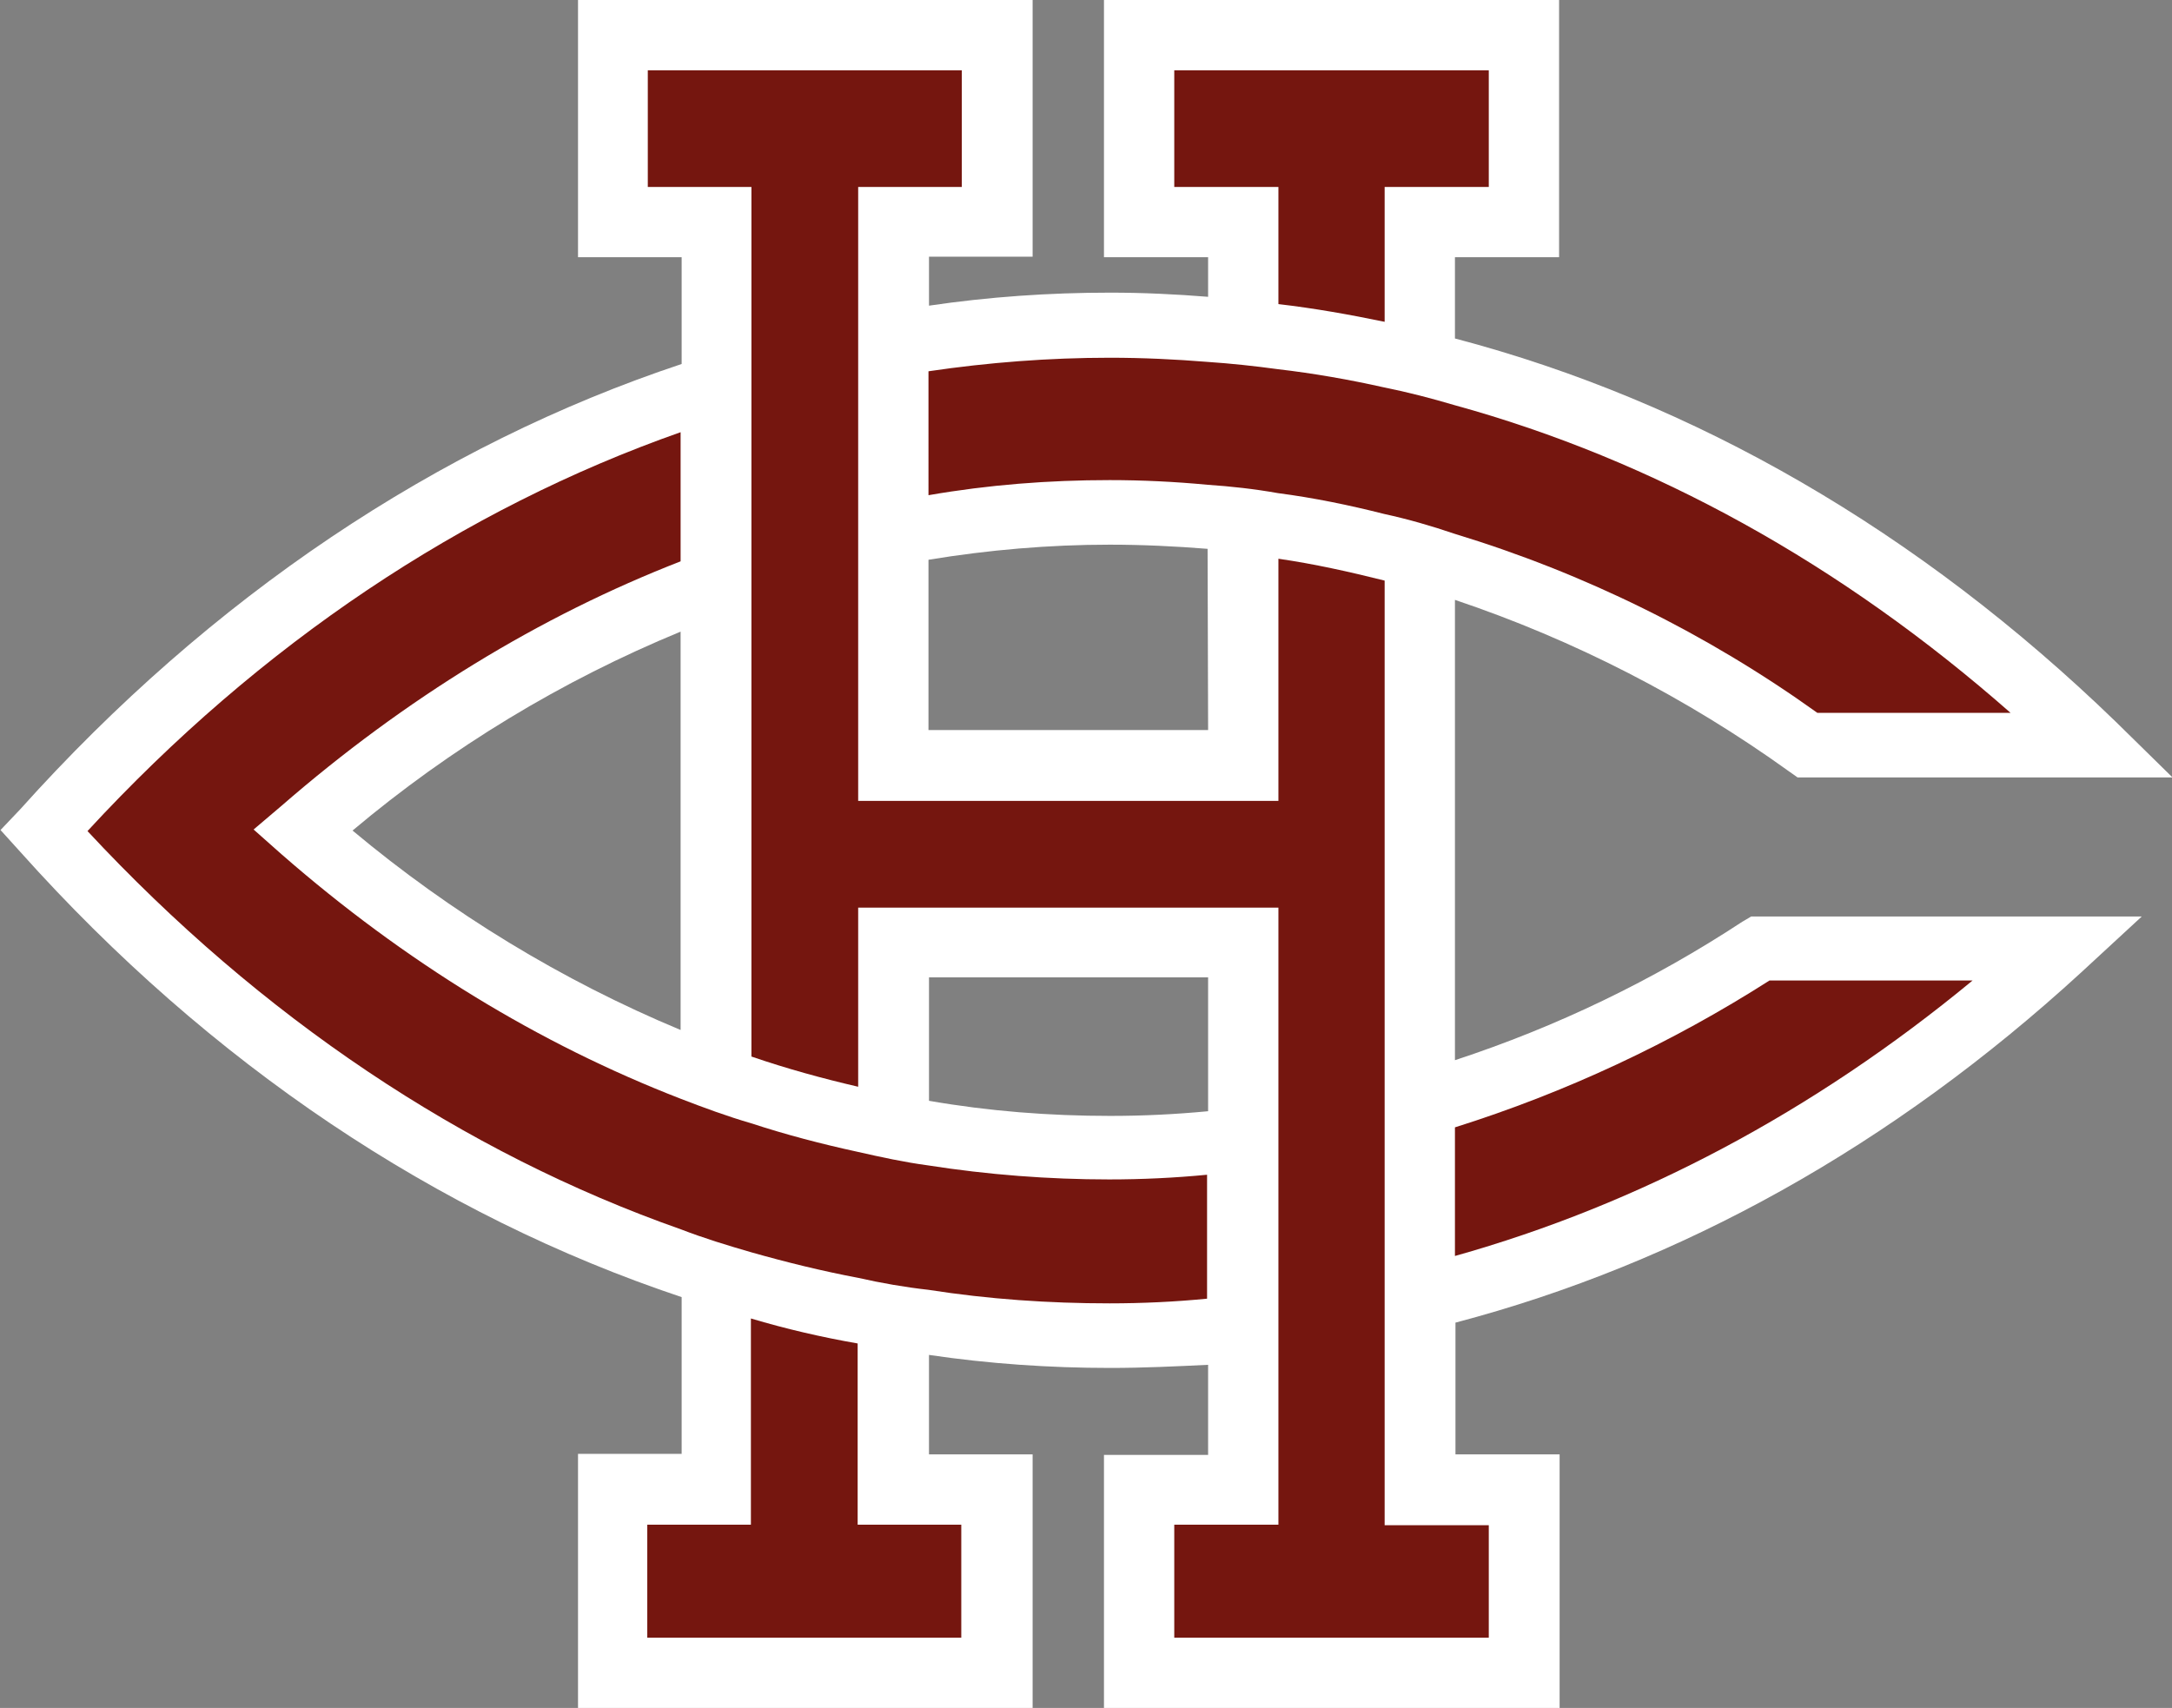
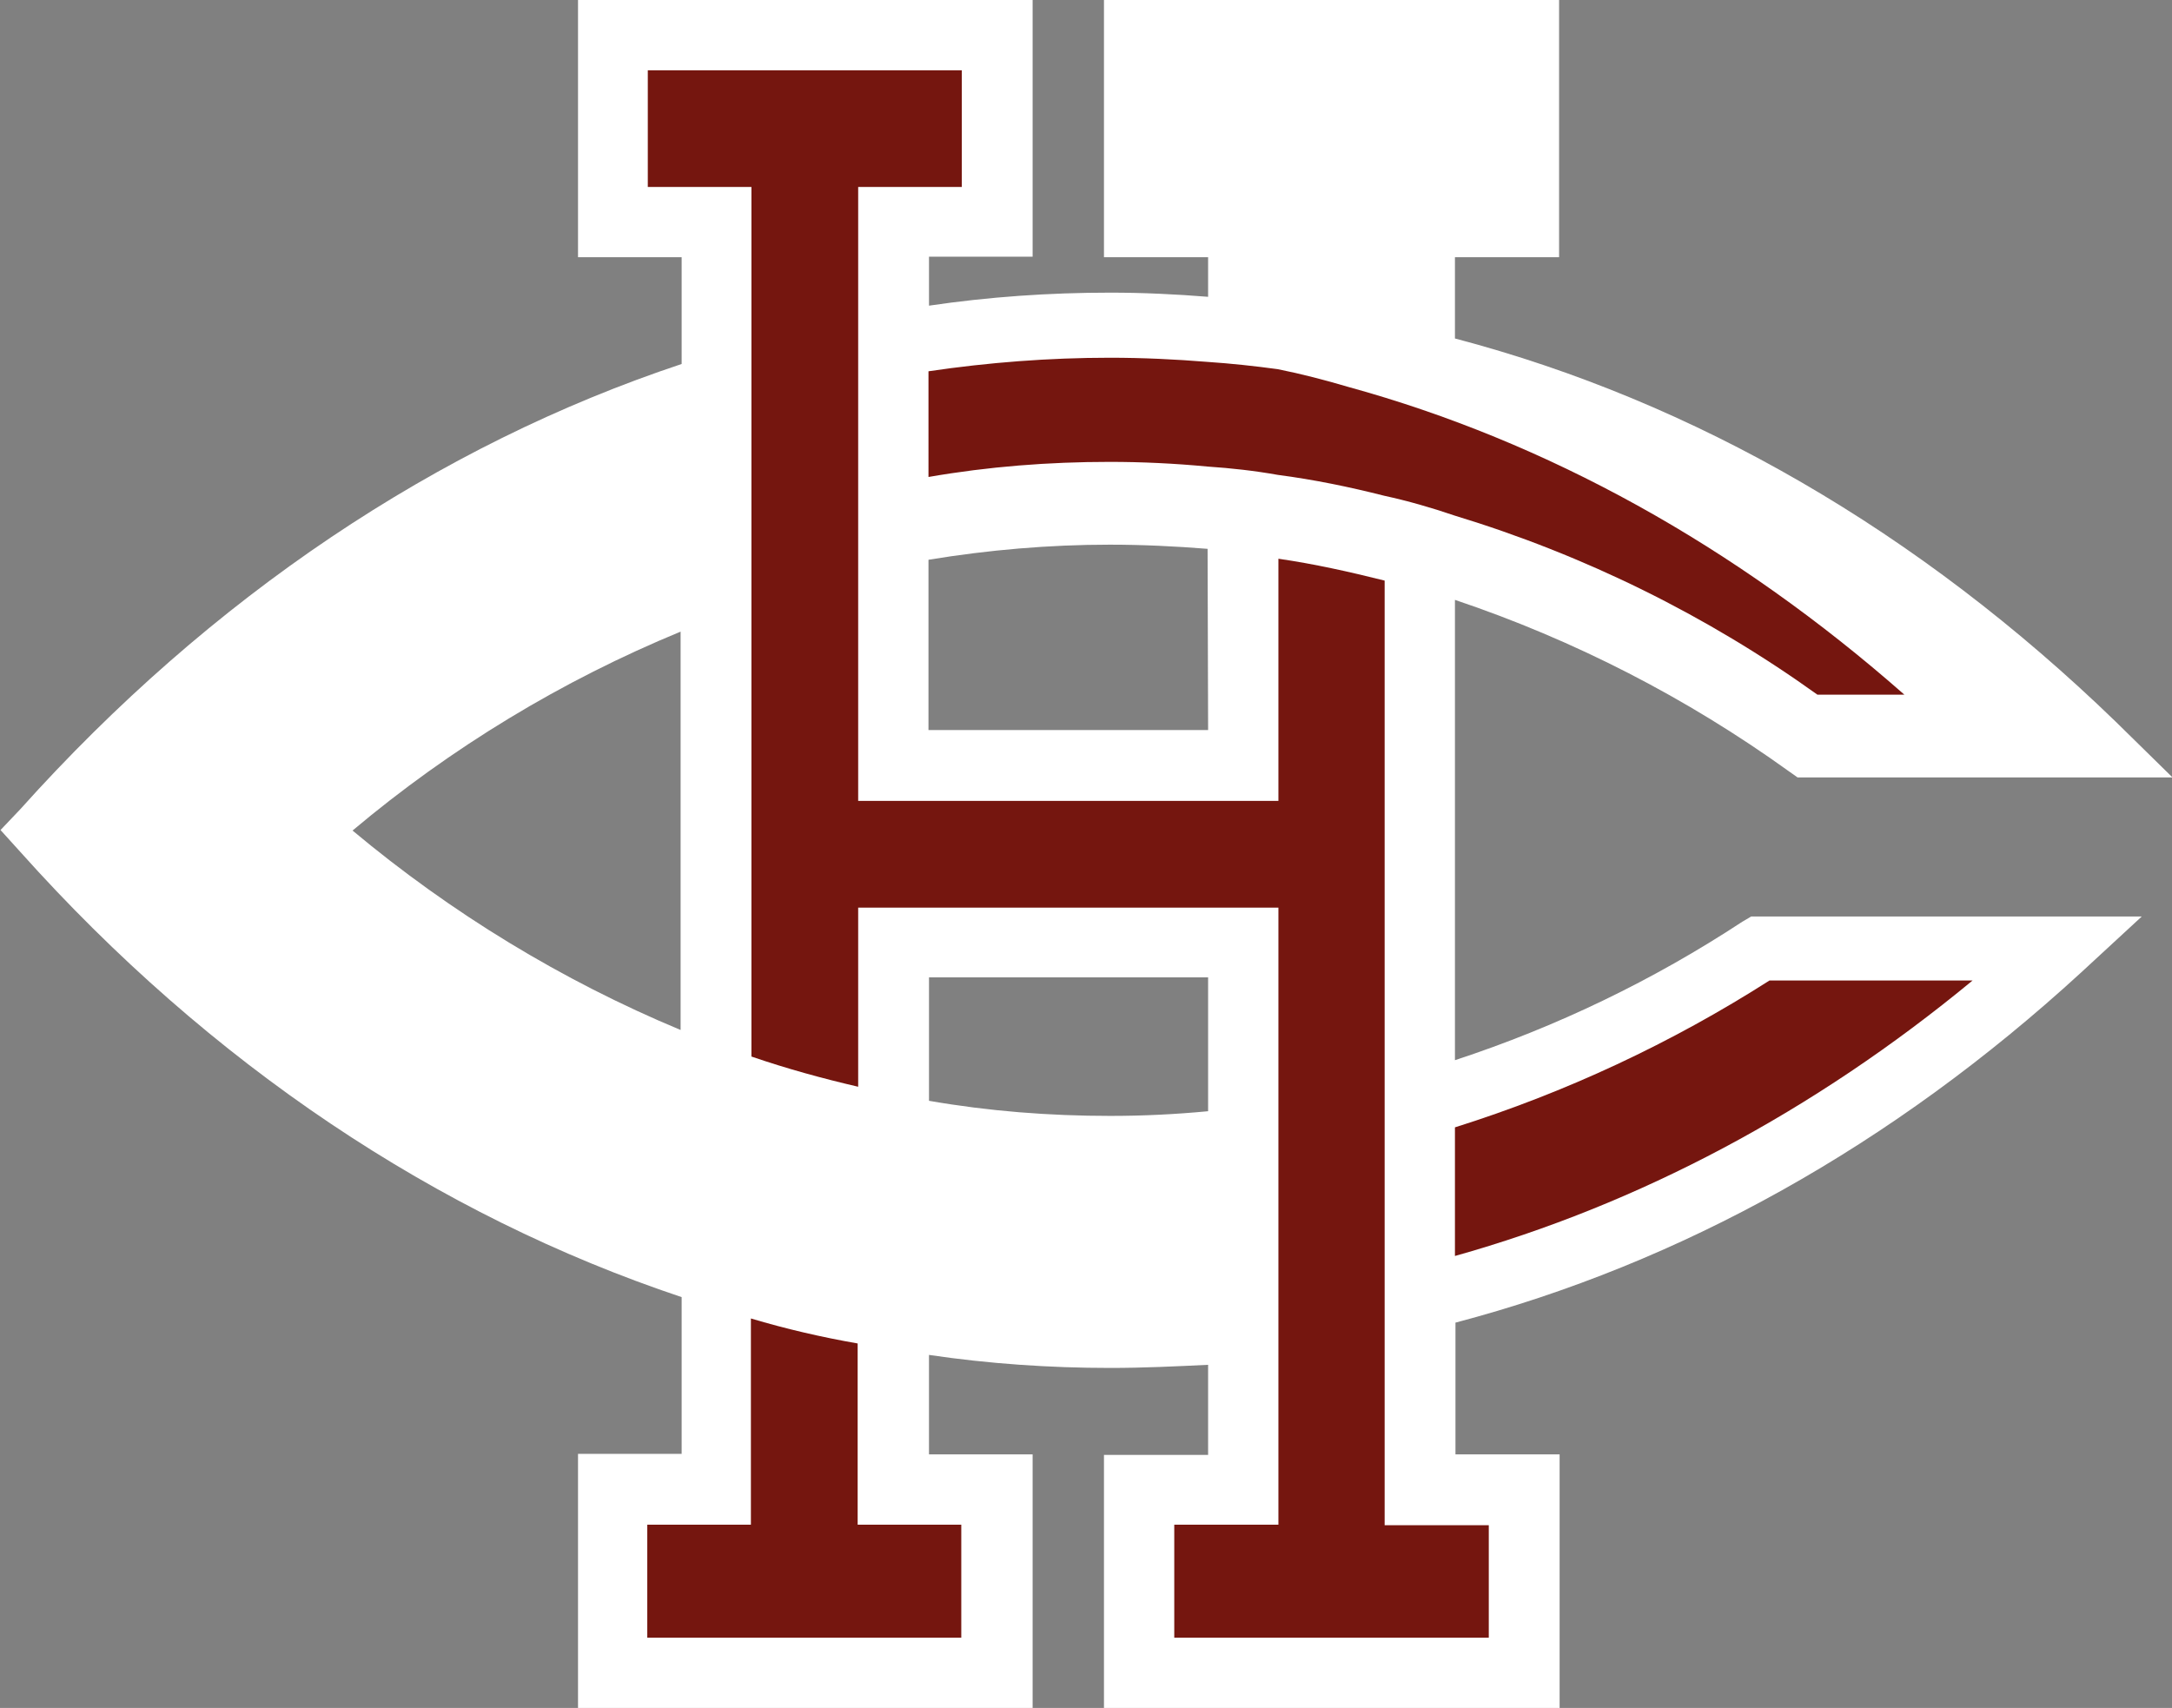
<svg xmlns="http://www.w3.org/2000/svg" version="1.1" id="Capa_1" x="0px" y="0px" width="417.1px" height="328px" viewBox="0 0 417.1 328" style="enable-background:new 0 0 417.1 328;" xml:space="preserve">
  <rect x="0" y="0" width="417.1" height="328" fill="#808080" stroke="none" />
  <style type="text/css">
	.st0{fill:#FFFFFF;}
	.st1{fill:#75160F;}
</style>
  <g>
    <path class="st0" d="M334.6,177c-17.2,11.3-35.7,20.2-55.2,26.6v-88.4c22.9,7.7,44.5,18.8,64.1,32.9l1.7,1.2h72l-10.9-10.7   C368.5,102,325.4,77.1,279.4,65V49.4h20V0H212v49.4h20V57c-6.2-0.5-12.5-0.8-18.8-0.8c-11.7,0-23.3,0.8-34.8,2.5v-9.4h19.9V0h-87.3   v49.4h19.9v20.5c-46.9,15.6-90.4,44.7-127,85.5l-3.8,4l3.8,4.2c36.5,40.8,80,69.8,127,85.5v30.1h-19.9V328h87.3v-48.7h-19.9v-19.1   c11.5,1.7,23.2,2.5,34.8,2.5c6.4,0,12.6-0.3,18.8-0.6v17.3h-20V328h87.5v-48.7h-20v-25.3c43.3-11.4,83.9-34,120.1-67.2l11.7-10.8   h-75L334.6,177z M130.7,197.8c-22.8-9.5-44.1-22.5-63-38.3c18.9-15.9,40.2-28.8,63-38.2V197.8z M232,213.4   c-6.3,0.6-12.5,0.9-18.8,0.9c-11.7,0-23.3-0.9-34.8-2.9v-23.7H232L232,213.4z M232,140.2h-53.7v-32.7c11.5-1.9,23.2-2.9,34.8-2.9   c6.2,0,12.6,0.3,18.8,0.8L232,140.2z" />
-     <path class="st1" d="M225.5,35.9V13.5h60.4v22.4h-20v25.9c-6.8-1.4-13.5-2.6-20.4-3.4V35.9H225.5z" />
-     <path class="st1" d="M213.1,68.7c6.4,0,12.6,0.3,18.8,0.8c4.5,0.3,9.1,0.8,13.5,1.4c6.9,0.8,13.7,2,20.4,3.5   c4.5,0.9,9.1,2.1,13.5,3.4c38.2,10.5,74.3,30.5,106.8,59.1H349c-21.2-15.2-44.7-26.8-69.7-34.4c-4.4-1.5-8.9-2.8-13.5-3.8   c-6.7-1.7-13.5-3.1-20.4-4c-4.5-0.8-9-1.3-13.5-1.6c-6.3-0.6-12.6-0.9-18.8-0.9c-11.7,0-23.3,0.9-34.8,2.9V71.3   C189.8,69.6,201.5,68.7,213.1,68.7z" />
+     <path class="st1" d="M213.1,68.7c6.4,0,12.6,0.3,18.8,0.8c4.5,0.3,9.1,0.8,13.5,1.4c4.5,0.9,9.1,2.1,13.5,3.4c38.2,10.5,74.3,30.5,106.8,59.1H349c-21.2-15.2-44.7-26.8-69.7-34.4c-4.4-1.5-8.9-2.8-13.5-3.8   c-6.7-1.7-13.5-3.1-20.4-4c-4.5-0.8-9-1.3-13.5-1.6c-6.3-0.6-12.6-0.9-18.8-0.9c-11.7,0-23.3,0.9-34.8,2.9V71.3   C189.8,69.6,201.5,68.7,213.1,68.7z" />
    <path class="st1" d="M184.6,292.8v21.7h-60.3v-21.7h19.9v-39.6c6.7,2,13.6,3.6,20.5,4.8v34.8H184.6z" />
-     <path class="st1" d="M213.1,250.3c-11.7,0-23.3-0.8-34.8-2.6c-4.5-0.5-9.1-1.3-13.5-2.3c-6.9-1.3-13.8-3-20.5-4.9   c-4.5-1.3-9.1-2.7-13.5-4.4c-41.8-14.7-80.7-40.7-114-76.5C50,123.6,88.9,97.7,130.7,83v24.8c-27,10.5-52.9,26.3-76.7,47l-5.3,4.5   l5.3,4.7c23.8,20.8,49.6,36.5,76.7,47c4.4,1.7,9,3.4,13.5,4.7c6.7,2.2,13.6,4,20.5,5.5c4.4,1,9,2,13.5,2.6   c11.5,1.8,23.2,2.7,34.8,2.7c6.3,0,12.6-0.3,18.8-0.9v23.8C225.7,250,219.3,250.3,213.1,250.3z" />
    <path class="st1" d="M285.9,292.8v21.7h-60.4v-21.7h20V174.3h-80.7v34.4c-6.9-1.6-13.8-3.5-20.5-5.8v-167h-19.9V13.5h60.3v22.4   h-19.9v117.9h80.7v-46.5c6.9,1,13.6,2.5,20.4,4.2v181.4H285.9z" />
    <path class="st1" d="M378.8,188.3c-30.5,25.2-64.1,43-99.4,52.9v-24.7c21.3-6.7,41.6-16.2,60.4-28.2H378.8z" />
  </g>
</svg>